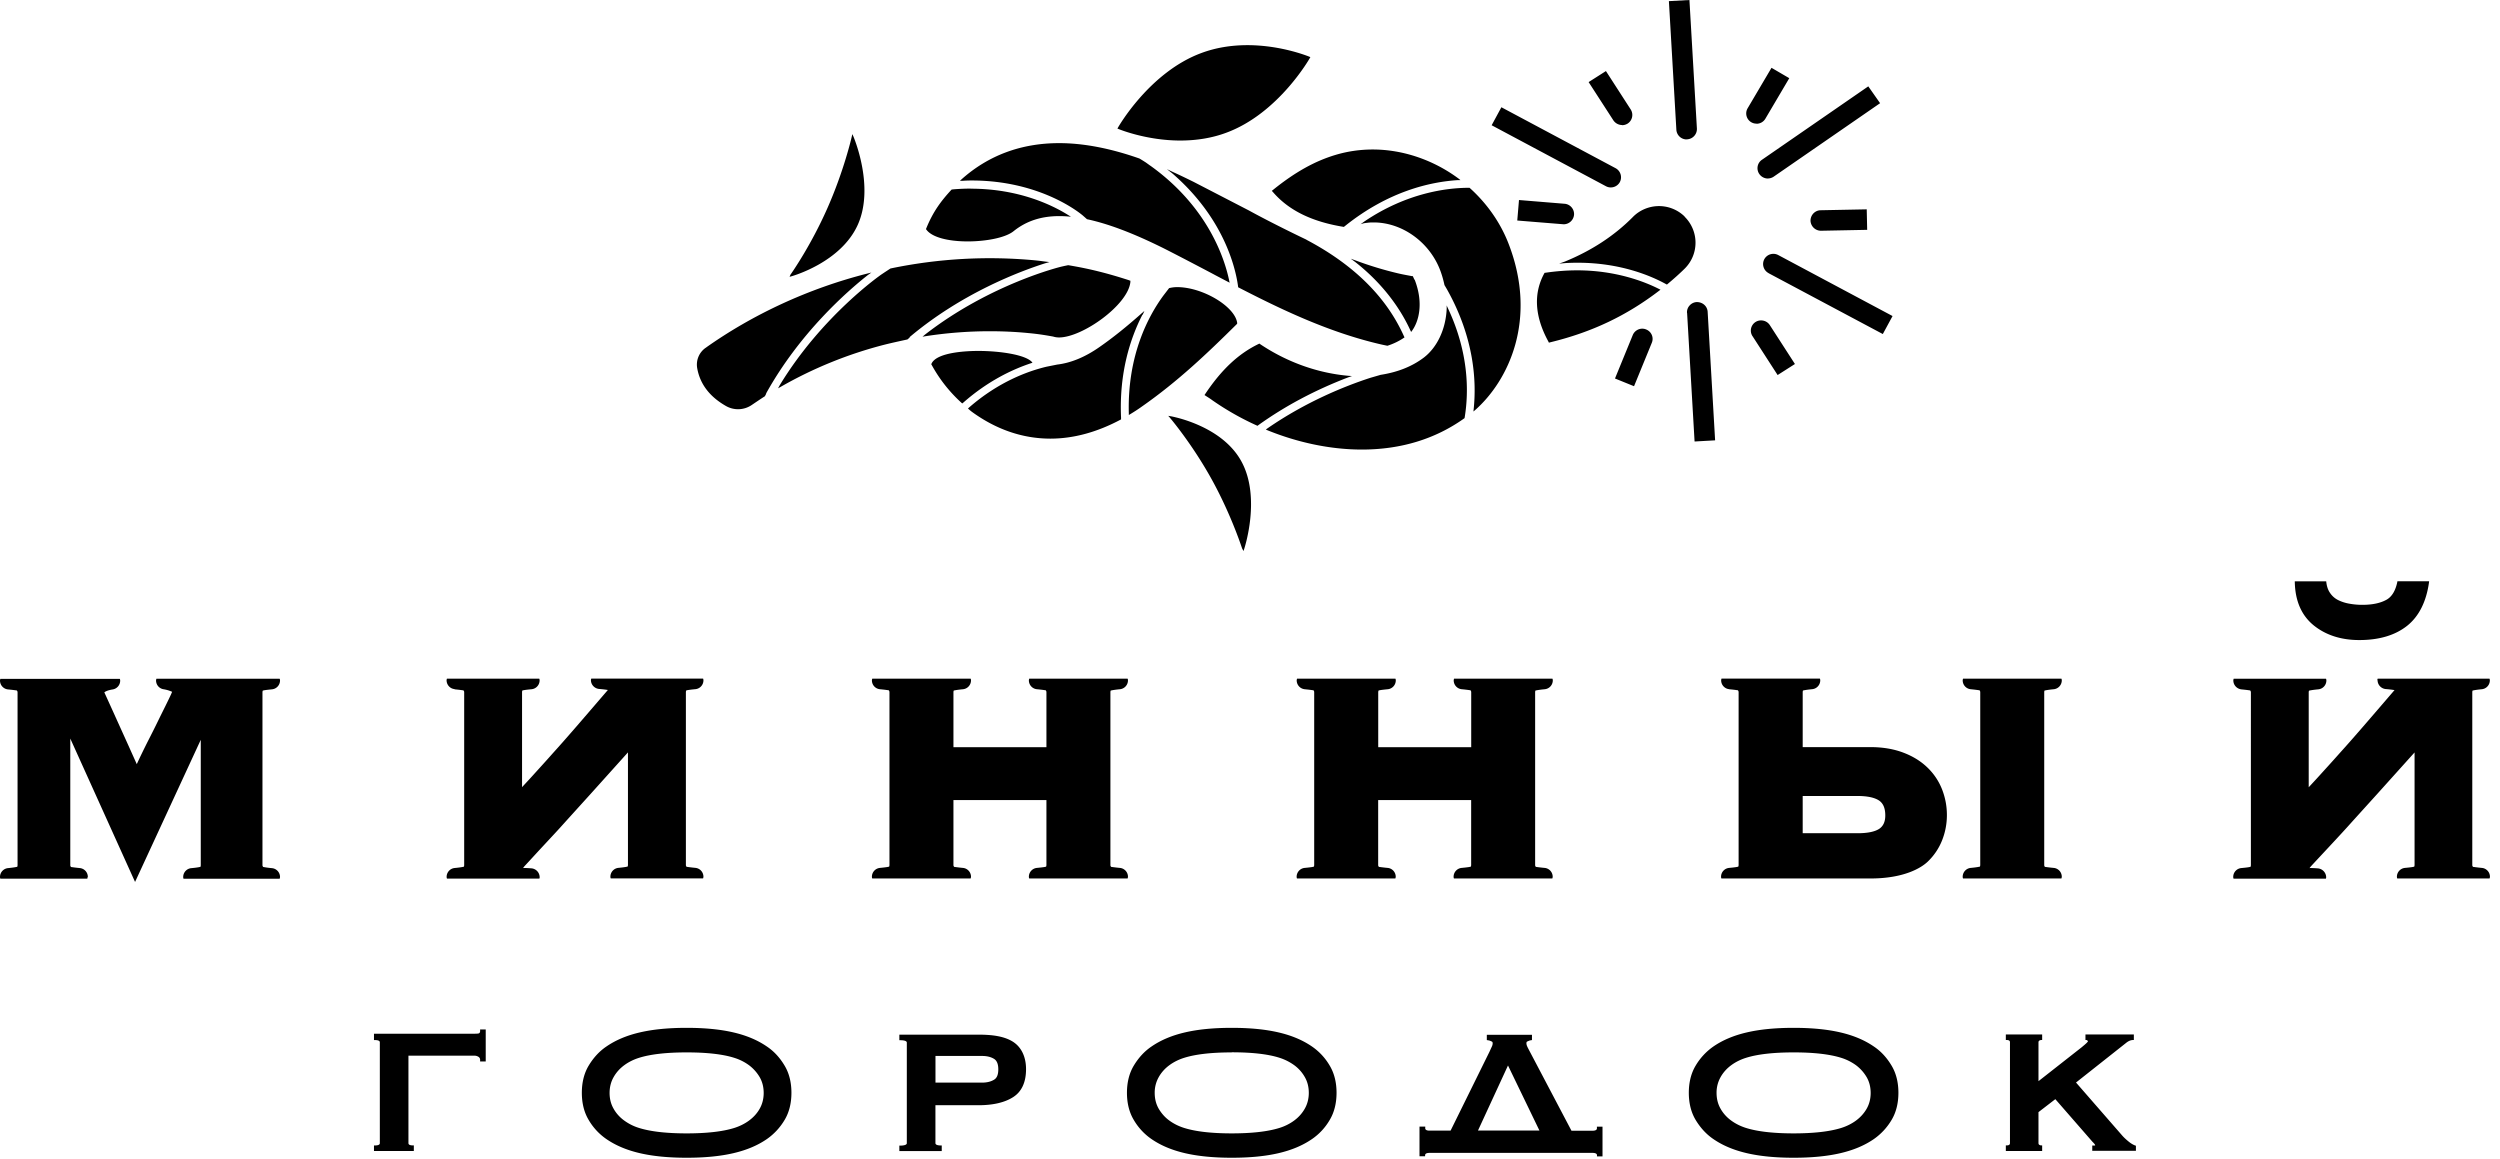
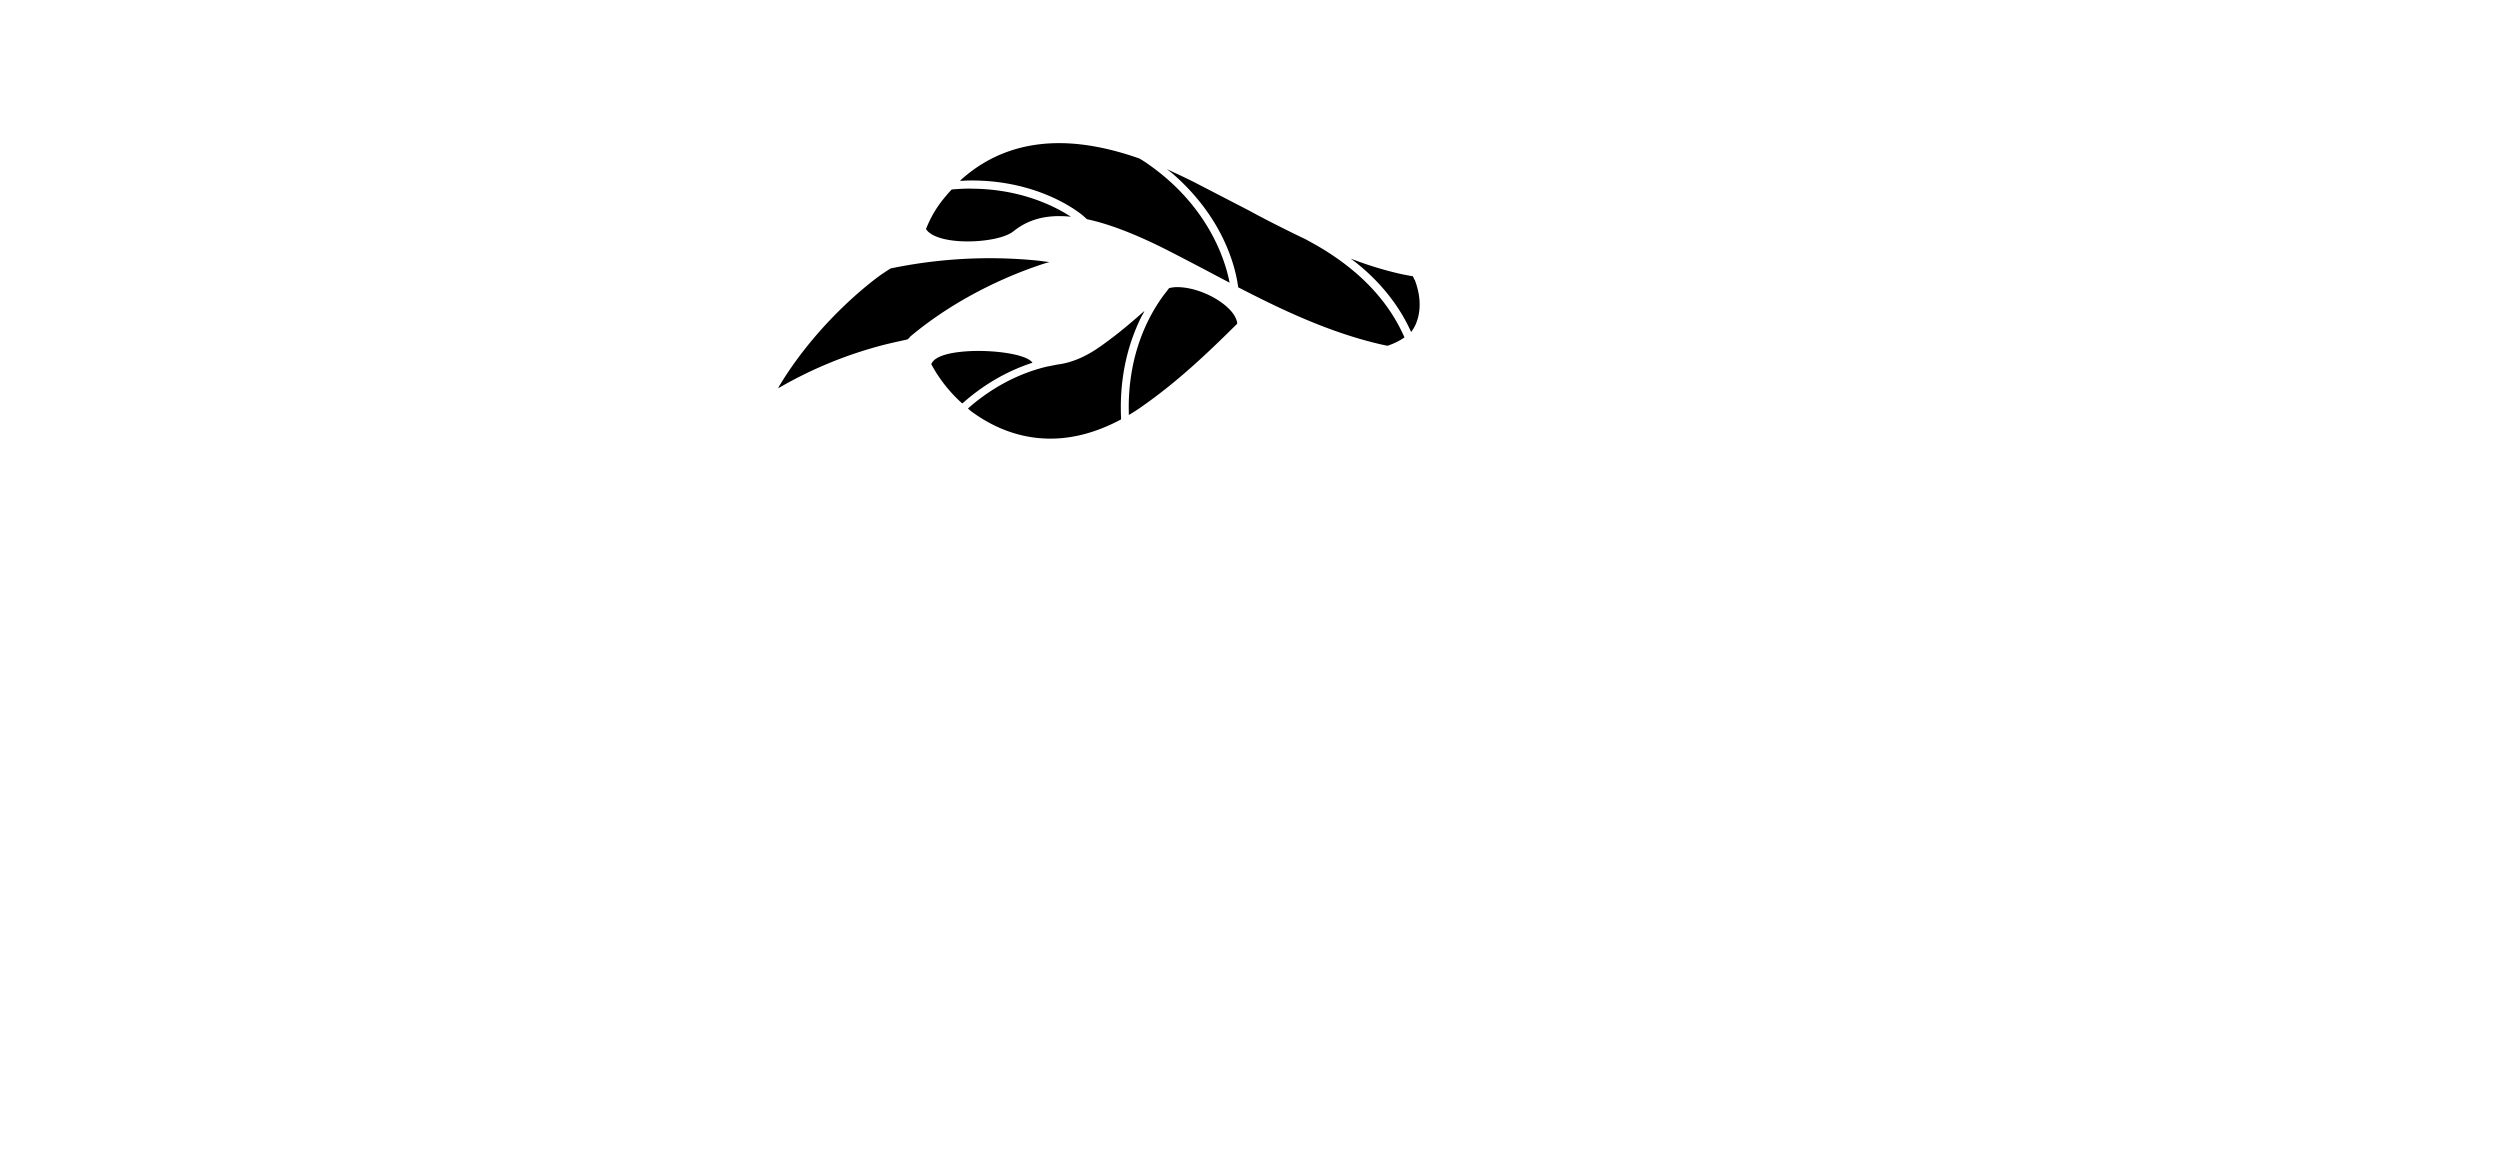
<svg xmlns="http://www.w3.org/2000/svg" width="220" height="102" fill="none">
  <g fill="#000" clip-path="url(#a)">
-     <path d="M77.434 60.653c.524.048.715.088.768.088.031.03.071.08.071.18v15.186c0 .101-.031.15-.022.15-.04.022-.213.061-.817.119a.783.783 0 0 0-.706.78c0 .049.009.102.031.15h8.658s.031-.101.031-.15a.783.783 0 0 0-.706-.78c-.524-.049-.715-.088-.768-.088a.23.23 0 0 1-.071-.181v-5.703h8.183v5.703c0 .101-.031.15-.022.15-.031.022-.182.061-.817.119a.783.783 0 0 0-.706.78c0 .049.009.102.03.15h8.659s.031-.101.031-.15a.783.783 0 0 0-.706-.78c-.524-.049-.715-.088-.768-.088a.23.23 0 0 1-.071-.181V60.922c0-.102.031-.15.022-.15 0 0 .213-.062.817-.12a.783.783 0 0 0 .706-.78.4.4 0 0 0-.031-.15h-8.658s-.031.101-.031.15c0 .401.302.74.706.78.524.05.715.089.768.089.031.03.071.08.071.18v4.83h-8.183v-4.83c0-.1.031-.15.022-.15 0 0 .213-.061.817-.118a.783.783 0 0 0 .706-.781.4.4 0 0 0-.03-.15h-8.659s-.031.101-.031.15c0 .401.302.74.706.78M40.009 60.661c.524.049.728.089.768.089a.23.23 0 0 1 .071.18v15.186c0 .101-.03.15-.022.15 0 0-.182.061-.817.119a.783.783 0 0 0-.706.78c0 .049.009.102.031.15h8.134s.022-.07.022-.11a.793.793 0 0 0-.754-.794c-.325-.022-.506-.03-.604-.03-.062 0-.089 0-.102.021.008-.03.048-.08.11-.159.04-.048.467-.502.977-1.062.755-.82 1.754-1.884 2.172-2.347.715-.794 1.602-1.773 2.664-2.946l3.307-3.678v9.892c0 .102-.03.15-.022.15 0 0-.182.062-.817.12a.783.783 0 0 0-.706.78c0 .049.01.102.031.15h8.126s.03-.101.03-.15a.783.783 0 0 0-.705-.78c-.524-.05-.715-.089-.768-.089a.23.23 0 0 1-.071-.18V60.916c0-.101.04-.15.022-.15.04-.022.213-.062.817-.119a.783.783 0 0 0 .706-.78.4.4 0 0 0-.031-.15h-9.84s-.03.088-.03.132c0 .41.324.75.736.78.285.023.587.062.755.089-.466.542-2.522 2.937-3.059 3.55-.595.684-1.19 1.363-1.798 2.033-.604.684-1.19 1.323-1.745 1.937-.342.379-.666.723-.95 1.032v-8.35c0-.1.03-.15.022-.15.04-.021.213-.061.817-.118a.783.783 0 0 0 .706-.781.4.4 0 0 0-.031-.15H39.33s-.031.088-.031.141c0 .401.301.741.706.78M7.73 77.17a.783.783 0 0 0-.706-.78c-.524-.05-.715-.09-.768-.09a.23.23 0 0 1-.071-.18V64.992l5.7 12.619 5.782-12.508v11.026c0 .101-.031.15-.022.15 0 0-.182.062-.817.119a.783.783 0 0 0-.706.78c0 .049.009.102.03.15h8.459s.031-.101.031-.15a.783.783 0 0 0-.706-.78c-.533-.049-.728-.102-.768-.102a.23.23 0 0 1-.071-.18V60.93c0-.101.031-.15.022-.15.04-.022.213-.061.817-.119a.783.783 0 0 0 .706-.78.4.4 0 0 0-.031-.15H13.764s-.031.101-.031.15c0 .379.27.71.657.772.484.079.715.22.755.22-.04.15-.506 1.094-.786 1.654l-.293.591c-.324.67-.688 1.402-1.101 2.205-.31.622-.626 1.262-.928 1.923l-.728-1.623-1.008-2.227c-.342-.763-.96-2.117-1.119-2.466.071-.07.293-.19.737-.26a.785.785 0 0 0 .657-.78.4.4 0 0 0-.031-.15H.031S0 59.84 0 59.89c0 .4.302.74.706.78.524.049.715.088.768.088.031.031.071.08.071.181v15.185c0 .102-.031.15-.022.15 0 0-.213.062-.817.12a.783.783 0 0 0-.706.78c0 .049.009.102.031.15h7.65s.031-.101.031-.15M209.227 59.859c0 .41.324.75.737.78.285.022.586.062.755.089-.466.542-2.522 2.937-3.059 3.55-.595.684-1.19 1.363-1.798 2.033-.604.684-1.19 1.323-1.745 1.936-.342.38-.666.724-.95 1.032v-8.348c0-.102.031-.15.022-.15 0 0 .213-.062.826-.12a.783.783 0 0 0 .706-.78.4.4 0 0 0-.031-.15h-8.126s-.031.088-.031.141c0 .41.302.74.706.794.524.048.715.088.768.088.031.03.071.08.071.18V76.12c0 .102-.031.15-.022.15-.04.022-.182.062-.826.12a.783.783 0 0 0-.706.78c0 .048.009.101.031.15h8.126s.022-.07.022-.11a.8.8 0 0 0-.755-.794 11 11 0 0 0-.604-.031c-.062 0-.08 0-.102.022.009-.031.04-.08.111-.159.04-.049.453-.49.977-1.054.768-.82 1.754-1.883 2.18-2.355.715-.794 1.603-1.773 2.664-2.947l3.308-3.678v9.893c0 .101-.031.15-.022.15-.031.022-.182.061-.826.119a.783.783 0 0 0-.706.78c0 .049.009.102.031.15h8.125s.031-.101.031-.15a.783.783 0 0 0-.706-.78c-.524-.049-.715-.088-.768-.088h-.009a.23.23 0 0 1-.071-.181V60.922c0-.102.031-.15.022-.15 0 0 .214-.062.817-.12a.783.783 0 0 0 .706-.78.4.4 0 0 0-.031-.15h-9.839s-.031.088-.031.132M173.414 60.653c.524.048.715.088.768.088h.009c.031.03.071.08.071.18v15.186c0 .101-.031.15-.022.15 0 0-.182.061-.817.119a.783.783 0 0 0-.706.78c0 .049.009.102.031.15h8.658s.031-.101.031-.15a.783.783 0 0 0-.706-.78c-.524-.049-.715-.088-.768-.088-.04-.031-.071-.08-.071-.181V60.922c0-.102.031-.15.022-.15 0 0 .213-.062.817-.12a.783.783 0 0 0 .706-.78.4.4 0 0 0-.031-.15h-8.658s-.031.101-.031.15c0 .401.302.74.706.78M114.801 60.653c.524.048.715.088.768.088h.009c.031.03.071.08.071.18v15.186c0 .101-.031.15-.022.15-.04.022-.182.061-.817.119a.783.783 0 0 0-.706.78c0 .049.009.102.031.15h8.658s.031-.101.031-.15a.783.783 0 0 0-.706-.78c-.523-.049-.714-.088-.768-.088a.23.23 0 0 1-.071-.181v-5.703h8.183v5.703c0 .101-.031.15-.022.15-.04.022-.191.061-.817.119a.783.783 0 0 0-.706.78c0 .049.009.102.031.15h8.658s.031-.101.031-.15a.783.783 0 0 0-.706-.78c-.524-.049-.715-.088-.768-.088a.23.23 0 0 1-.071-.181V60.922c0-.102.031-.15.022-.15 0 0 .213-.062.826-.12a.783.783 0 0 0 .706-.78.4.4 0 0 0-.031-.15h-8.658s-.031.101-.031.15c0 .401.302.74.706.78.524.05.715.089.755.089h.009c.031.03.071.08.071.18v4.83h-8.183v-4.83c0-.1.04-.15.022-.15.04-.021.213-.061.817-.118a.783.783 0 0 0 .706-.781.4.4 0 0 0-.031-.15h-8.658s-.031.101-.031.15c0 .401.302.74.706.78M152.159 60.653c.524.048.728.088.768.088.031.03.071.08.071.18v15.186c0 .101-.031.15-.022.15-.04.022-.182.061-.817.119a.783.783 0 0 0-.706.78c0 .049.009.102.031.15h13.12c2.949 0 4.449-.93 5.018-1.464a5.3 5.3 0 0 0 1.283-1.896 6 6 0 0 0 .422-2.228q-.001-1.158-.422-2.245a5.4 5.4 0 0 0-1.283-1.922c-.569-.552-1.27-.993-2.118-1.315-.839-.322-1.816-.49-2.895-.49h-5.972v-4.829c0-.101.031-.15.022-.15 0 0 .213-.062.817-.119a.783.783 0 0 0 .706-.78.4.4 0 0 0-.031-.15h-8.658s-.031.101-.031.15c0 .4.302.74.706.78zm6.469 9.394h4.835c.88 0 1.514.141 1.91.41.364.26.532.684.532 1.301 0 .551-.173.93-.524 1.173q-.591.392-1.909.393h-4.835v-3.277zM210.972 51.17c-.16.812-.493 1.363-.99 1.623-.533.291-1.244.432-2.087.432a6.3 6.3 0 0 1-1.15-.101 3.6 3.6 0 0 1-.999-.322 1.85 1.85 0 0 1-.706-.63q-.273-.392-.333-1.015h-2.766c.022 1.694.577 2.986 1.656 3.868 1.061.86 2.411 1.3 4.018 1.3 1.745 0 3.157-.418 4.209-1.252 1.048-.833 1.705-2.143 1.936-3.88v-.04h-2.806l.022.008zM184.119 101.299v-.489h.142c.071 0 .102 0 .111-.022.009-.031-.022-.102-.244-.322l-3.259-3.74-1.483 1.142v2.717c0 .088.031.132.062.15a.3.3 0 0 0 .191.061h.071v.49h-3.197v-.49h.071c.262 0 .293-.11.293-.211v-8.852c0-.101-.022-.212-.293-.212h-.071v-.49h3.197v.49h-.071a.33.33 0 0 0-.191.062c-.031.022-.062.062-.062.15v3.41l3.823-3c.173-.15.324-.269.422-.37.102-.102.111-.141.111-.141-.063-.102-.103-.11-.151-.11h-.071v-.49h4.258v.49h-.071q-.3 0-.618.26l-4.4 3.48 4.027 4.621c.16.19.364.38.586.561.214.18.484.339.658.379v.45h-3.845v.022zM157.838 101.881c-3.179 0-5.43-.52-7.064-1.645-.617-.419-1.141-.992-1.554-1.676-.404-.67-.604-1.481-.604-2.395 0-.912.2-1.724.604-2.394a5.4 5.4 0 0 1 1.554-1.676c1.634-1.125 3.885-1.645 7.064-1.645s5.43.52 7.064 1.645c.626.419 1.141.983 1.554 1.676.404.67.604 1.482.604 2.394s-.2 1.725-.604 2.395a5.4 5.4 0 0 1-1.554 1.676c-1.634 1.125-3.885 1.645-7.064 1.645m0-9.27c-1.776 0-3.179.158-4.196.48-.475.15-.919.37-1.301.653-.382.282-.697.63-.928 1.041a2.77 2.77 0 0 0-.355 1.394q.001.779.355 1.394c.231.41.555.763.928 1.032.382.282.826.502 1.301.652 1.021.322 2.433.481 4.196.481s3.179-.159 4.196-.48c.475-.15.919-.371 1.301-.653s.697-.631.928-1.032c.231-.402.355-.874.355-1.394q-.001-.78-.355-1.394a3.6 3.6 0 0 0-.928-1.04 4.5 4.5 0 0 0-1.301-.654q-1.532-.482-4.196-.48M32.91 101.29v-.489h.07c.445 0 .445-.15.445-.212v-8.852c0-.061 0-.211-.444-.211h-.071v-.56h8.817c.183 0 .271 0 .382-.022.023 0 .142-.031.142-.212v-.141h.493v2.818h-.493v-.141a.3.3 0 0 0-.133-.26.68.68 0 0 0-.395-.11h-5.78v7.687c0 .062 0 .212.403.212h.071v.489h-3.52.008zM60.424 101.881c-3.179 0-5.43-.52-7.064-1.645a5.25 5.25 0 0 1-1.554-1.676c-.404-.67-.604-1.481-.604-2.395 0-.912.2-1.724.604-2.394.413-.684.928-1.253 1.554-1.676 1.634-1.125 3.885-1.645 7.064-1.645s5.43.52 7.064 1.645c.626.419 1.141.983 1.554 1.676.404.67.604 1.482.604 2.394s-.2 1.725-.604 2.395a5.4 5.4 0 0 1-1.554 1.676c-1.633 1.125-3.885 1.645-7.064 1.645m0-9.27c-1.776 0-3.179.158-4.196.48-.475.15-.919.37-1.3.653-.382.282-.697.63-.928 1.041-.231.401-.356.873-.356 1.394q.001.779.356 1.394c.23.41.555.763.928 1.032a4.4 4.4 0 0 0 1.3.652c1.022.322 2.434.481 4.196.481 1.763 0 3.18-.159 4.196-.48.475-.15.92-.371 1.301-.653.382-.283.697-.622.928-1.032.23-.402.355-.874.355-1.394q-.001-.78-.355-1.394a3.6 3.6 0 0 0-.928-1.04 4.4 4.4 0 0 0-1.3-.654c-1.009-.322-2.42-.48-4.197-.48M79.143 101.304v-.49h.072c.213 0 .585-.031.585-.212v-8.851c0-.172-.31-.212-.585-.212h-.072v-.49h6.971c1.283 0 2.3.16 3.037.631.755.49 1.141 1.354 1.141 2.404 0 1.151-.382 1.984-1.14 2.465-.738.472-1.768.71-3.038.71h-3.796v3.33c0 .049 0 .212.484.212h.071v.49h-3.734v.008zm7.287-6.034c.403 0 .754-.08 1.038-.251.262-.15.382-.45.382-.922s-.133-.772-.382-.922c-.284-.172-.635-.251-1.038-.251h-4.108v2.346zM108.394 101.881c-3.179 0-5.43-.52-7.064-1.645a5.25 5.25 0 0 1-1.554-1.676c-.404-.67-.604-1.481-.604-2.395 0-.912.2-1.724.604-2.394.413-.684.928-1.253 1.554-1.676 1.634-1.125 3.885-1.645 7.064-1.645s5.43.52 7.064 1.645a5.25 5.25 0 0 1 1.554 1.676c.404.67.604 1.482.604 2.394s-.2 1.725-.604 2.395a5.2 5.2 0 0 1-1.554 1.676c-1.634 1.125-3.885 1.645-7.064 1.645m0-9.27c-1.776 0-3.179.158-4.196.48-.475.15-.919.37-1.301.653-.382.282-.697.63-.928 1.041a2.77 2.77 0 0 0-.355 1.394q.001.779.355 1.394c.244.41.555.763.928 1.032.382.282.826.502 1.301.652 1.021.322 2.433.481 4.196.481s3.179-.159 4.196-.48c.484-.15.919-.371 1.301-.653s.697-.631.928-1.041c.23-.402.355-.874.355-1.394q-.001-.78-.355-1.394a3.3 3.3 0 0 0-.928-1.04 4.6 4.6 0 0 0-1.301-.653c-1.008-.322-2.42-.481-4.196-.481M140.536 101.754v-.071c0-.071 0-.229-.404-.229h-14.32c-.404 0-.404.158-.404.229v.071h-.492v-2.616h.506v.08c-.009.088 0 .15.049.19.062.061.173.087.333.087h1.847l3.41-6.915.213-.463c.062-.12.08-.23.08-.309 0-.11-.049-.141-.071-.15-.08-.04-.174-.08-.262-.101l-.182-.031v-.463h3.973v.463l-.173.03c-.08.023-.16.062-.253.102-.009 0-.062.03-.062.15 0 .08.022.172.062.26.04.102.111.23.2.402l3.703 7.034h1.856q.24 0 .333-.088c.04-.04.062-.101.049-.19v-.079h.493v2.615h-.493v-.008zm-5.066-2.267-2.767-5.725-2.641 5.725zM103.865 12.367c-3.019 0-5.439-1.015-5.46-1.023l-.072-.031.04-.07s2.744-4.874 7.348-6.577c1.243-.463 2.602-.692 4.058-.692 3.02 0 5.439 1.014 5.462 1.023l.071.03-.04.071s-2.744 4.874-7.348 6.577c-1.23.463-2.602.692-4.059.692M69.575 24.152c.191-.27 1.816-2.625 3.21-5.774 1.483-3.33 2.172-6.346 2.172-6.364l.048-.212.09.199s1.895 4.38.403 7.749c-1.492 3.37-5.834 4.56-5.874 4.57l-.142.039.089-.212zM109.313 48.281c-.173-.511-1.07-3.166-2.664-6.064-1.745-3.167-3.694-5.451-3.712-5.474l-.133-.15.191.031s4.471.75 6.238 3.961c1.767 3.198.262 7.71.244 7.758l-.048.15-.111-.212zM99.377 24.668c-1.976-.64-3.561-1.032-5.377-1.332l-.342.07-.213.049c-.071.009-6.296 1.521-12.05 5.994l-.214.18.245-.04a37 37 0 0 1 5.638-.44c1.141 0 2.283.048 3.41.159.848.079 1.355.158 2.198.308.151.049.333.08.524.08 2.06 0 6.083-2.867 6.278-4.883v-.11l-.102-.03v-.01zM133.52 19.397l.151-1.795 4.019.33c.492.04.865.482.825.971a.92.92 0 0 1-.91.834l-4.085-.331zM142.121 33.303l1.563-3.82a.91.91 0 0 1 .839-.56c.111 0 .231.023.342.071.466.19.688.71.493 1.174l-1.563 3.819-1.687-.684h.013M141.739 16.495a.9.9 0 0 1-.422-.11l-10.052-5.363.857-1.584 10.052 5.364a.91.91 0 0 1 .373 1.221.91.91 0 0 1-.799.472M142.747 11.004a.94.94 0 0 1-.768-.41l-2.18-3.37 1.523-.97 2.18 3.378a.903.903 0 0 1-.271 1.244.95.95 0 0 1-.484.141M148.43 12.27a.907.907 0 0 1-.91-.851L146.863.1 148.67 0l.657 11.308a.91.91 0 0 1-.857.953h-.049zM148.457 27.535a.87.87 0 0 1 .23-.653.9.9 0 0 1 .626-.3c.533 0 .928.37.96.851l.657 11.317-1.807.102-.658-11.309zM154.57 10.88a.897.897 0 0 1-.777-1.354l2.1-3.559 1.563.913-2.1 3.56a.9.9 0 0 1-.786.45M154.219 29.581a.896.896 0 0 1 .755-1.385c.311 0 .595.15.768.41l2.212 3.427-1.523.97-2.212-3.427zM155.569 15.71a.92.92 0 0 1-.746-.392.9.9 0 0 1-.151-.67.88.88 0 0 1 .373-.583l9.364-6.466 1.039 1.482-9.364 6.466a.93.93 0 0 1-.515.159zM160.236 20.306a.923.923 0 0 1-.911-.882c0-.503.396-.913.888-.922l4.059-.08.04 1.804zM155.632 24.033a.905.905 0 0 1-.373-1.222.91.91 0 0 1 1.234-.362l10.052 5.363-.857 1.584-10.052-5.355v-.008zM67.408 34.64c2.975-5.372 7.184-9.033 8.951-10.427l.324-.229-.355.088c-5.128 1.301-10.052 3.568-14.257 6.554a1.8 1.8 0 0 0-.715 1.786c.245 1.372 1.08 2.488 2.514 3.308a2.14 2.14 0 0 0 2.268-.07c.373-.252.755-.512 1.172-.781l.12-.23z" />
    <path d="M80.04 29.67c4.542-3.83 9.617-5.765 11.948-6.506l.364-.102-.342-.04-.31-.04c-.2-.03-.396-.048-.596-.07a42.656 42.656 0 0 0-12.743.715l-.492.322-.284.19c-.062.04-5.248 3.63-8.982 9.782l-.134.251.213-.119a36.7 36.7 0 0 1 9.142-3.718c.595-.15 1.244-.291 2.03-.463l.2-.172-.01-.03zM124.471 24.615c-.022-.049-.048-.102-.111-.243l-.031-.07h-.071c-.413-.08-.825-.15-1.212-.243a31 31 0 0 1-3.734-1.133l-.444-.16.395.292c2.704 2.126 4.13 4.441 4.844 6.003l.071.15.049-.062c.644-.852 1.061-2.488.262-4.543m-39.072-8.01q-.714.002-1.474.062l-.2.022c-.928 1.002-1.634 1.945-2.229 3.41l-.03.07.048.062c.475.64 1.838 1.023 3.64 1.023 1.453 0 3.26-.282 4.028-.904 1.11-.89 2.42-1.323 4.018-1.323q.364 0 .755.03l.27.023-.261-.159c-1.381-.86-4.33-2.307-8.556-2.307m15.798-2.024-.373-.27s-.302-.197-.578-.36c-2.53-.892-4.915-1.355-7.064-1.355-3.352 0-6.247 1.08-8.618 3.207l-.12.11h.222c.271-.022.547-.03.808-.03 6.145 0 9.635 2.954 9.79 3.086l.365.322c1.838.393 3.965 1.191 6.54 2.457 1.079.53 4.684 2.426 4.711 2.448l1.301.683-.04-.18c-.373-1.813-1.798-6.444-6.944-10.122m13.75 6.518c-.302-.14-2.997-1.433-5.075-2.575l-4.861-2.514c-.493-.243-1.102-.543-1.785-.852l-.564-.269.506.402c4.449 3.868 5.501 8.159 5.741 9.822l.022.172c3.654 1.883 7.943 3.97 12.623 5.04.102.023.484.102.484.102h.04a5.7 5.7 0 0 0 1.492-.732l-.062-.132c-.959-2.117-3.068-5.562-8.57-8.46M90.86 31.923l-.03-.04c-.525-.653-2.784-1.001-4.751-1.001-.84 0-3.601.08-4.099 1.103l-.03.07.04.062a12.7 12.7 0 0 0 2.686 3.387l.11-.088c2.132-1.874 4.258-2.889 5.932-3.449l.142-.049v.01zm18.014-3.489c-.174-1.455-3.037-3.167-5.28-3.167-.222 0-.444.023-.714.089l-.507.661c-1.323 1.804-3.17 5.253-3.037 10.343v.159l.072-.04c.364-.22.728-.45 1.087-.71 3.17-2.214 5.75-4.68 8.325-7.229l.049-.049v-.07.009zm-8.317-.74.151-.331-.253.22c-1.354 1.204-2.562 2.166-3.685 2.946-1.3.913-2.553 1.412-3.734 1.553l-.95.19c-1.674.4-4.227 1.345-6.793 3.576l-.111.102.15.132q.108.093.214.172c2.131 1.544 4.44 2.338 6.86 2.346h.03c2.039 0 4.13-.573 6.217-1.693v-.16c-.174-3.92.799-6.946 1.878-9.05" />
-     <path d="m118.984 33.092-.333-.022c-2.713-.243-5.399-1.204-7.761-2.788l-.071-.048-.071.04c-1.754.85-3.242 2.236-4.671 4.37l-.08.12.12.079c.244.158.355.22.586.392a24.3 24.3 0 0 0 3.956 2.236l.062-.048c2.393-1.716 5.035-3.11 7.912-4.212l.342-.12zm13.786-11.604c-.715-1.875-1.918-3.59-3.45-4.962h-.2c-1.767.022-5.297.419-9.062 2.968q-.166.119-.333.243c.12-.049.245-.08.356-.102.475-.061.532-.061.799-.061 2.504 0 4.906 1.724 5.852 4.198.16.42.284.86.382 1.315l.23.392c2.402 4.292 2.593 8.089 2.34 10.524l-.022.211.12-.101c2.966-2.598 5.541-7.988 2.988-14.625m-14.514-1.517.102-.08c3.845-3.078 7.526-3.89 9.941-4.04h.222l-.133-.11c-2.229-1.663-4.933-2.585-7.588-2.585-1.11 0-2.211.16-3.259.472-1.825.543-3.583 1.522-5.51 3.079l-.111.088.102.11c1.394 1.615 3.441 2.616 6.256 3.066m9.031 6.88v.322c-.08 1.795-.839 3.396-2.007 4.291-1.061.803-2.331 1.293-3.805 1.522l-.897.26c-2.282.741-5.701 2.126-9.062 4.45l-.142.102.08.04c2.744 1.124 5.621 1.715 8.303 1.724h.062c3.441 0 6.478-.93 9.04-2.765l.031-.19c.333-2.135.355-5.513-1.465-9.42l-.151-.323.008-.009zM138.79 23.79c-.888 0-1.798.07-2.695.198l-.173.023c-.99 1.773-.888 3.81.333 6.042l.049.101.111-.03c3.672-.891 6.74-2.347 9.657-4.592l.049-.04-.142-.07c-1.212-.613-3.752-1.632-7.193-1.632zm9.462-4.732a3.23 3.23 0 0 0-2.26-.922c-.848 0-1.696.34-2.3.961-1.634 1.654-3.654 2.968-5.985 3.921l-.506.181.555-.049c.373-.022.737-.03 1.079-.03 3.774 0 6.46 1.164 7.721 1.852l.133.07c.635-.529 1.15-.992 1.594-1.433a3.21 3.21 0 0 0-.04-4.543" />
  </g>
  <defs>
    <clipPath id="a">
      <path fill="#fff" d="M0 0h219.115v101.881H0z" />
    </clipPath>
  </defs>
</svg>